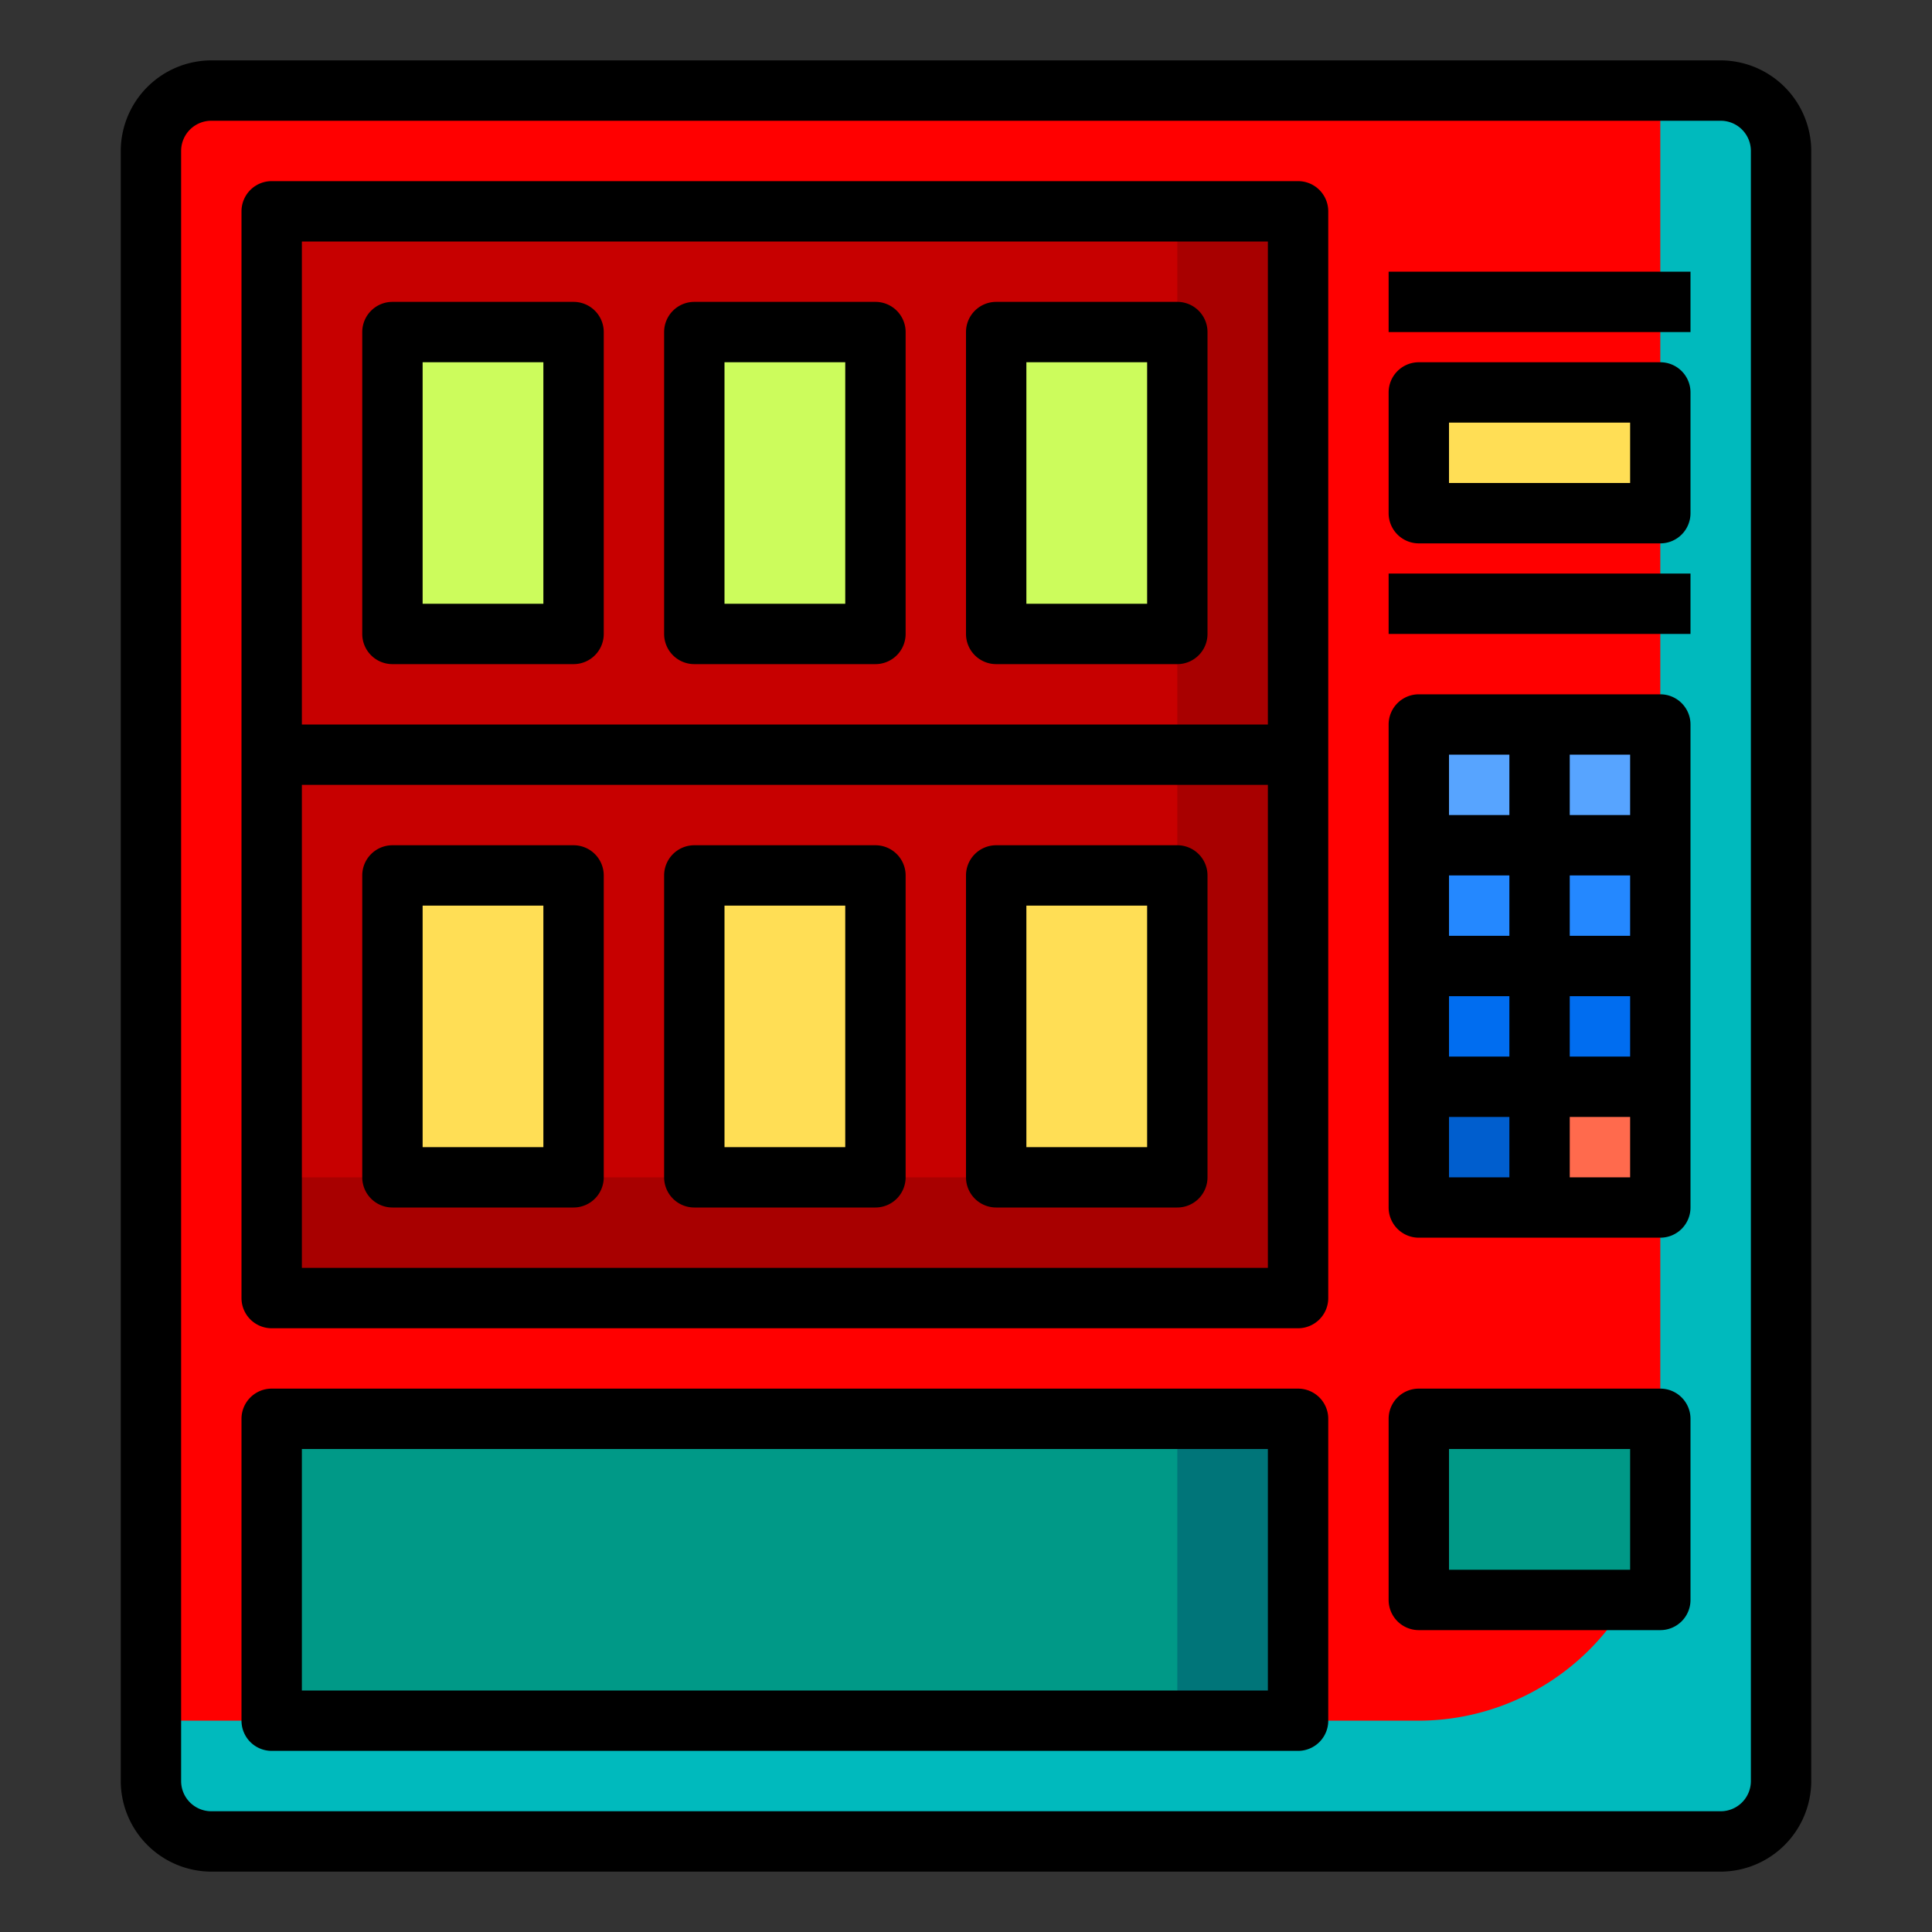
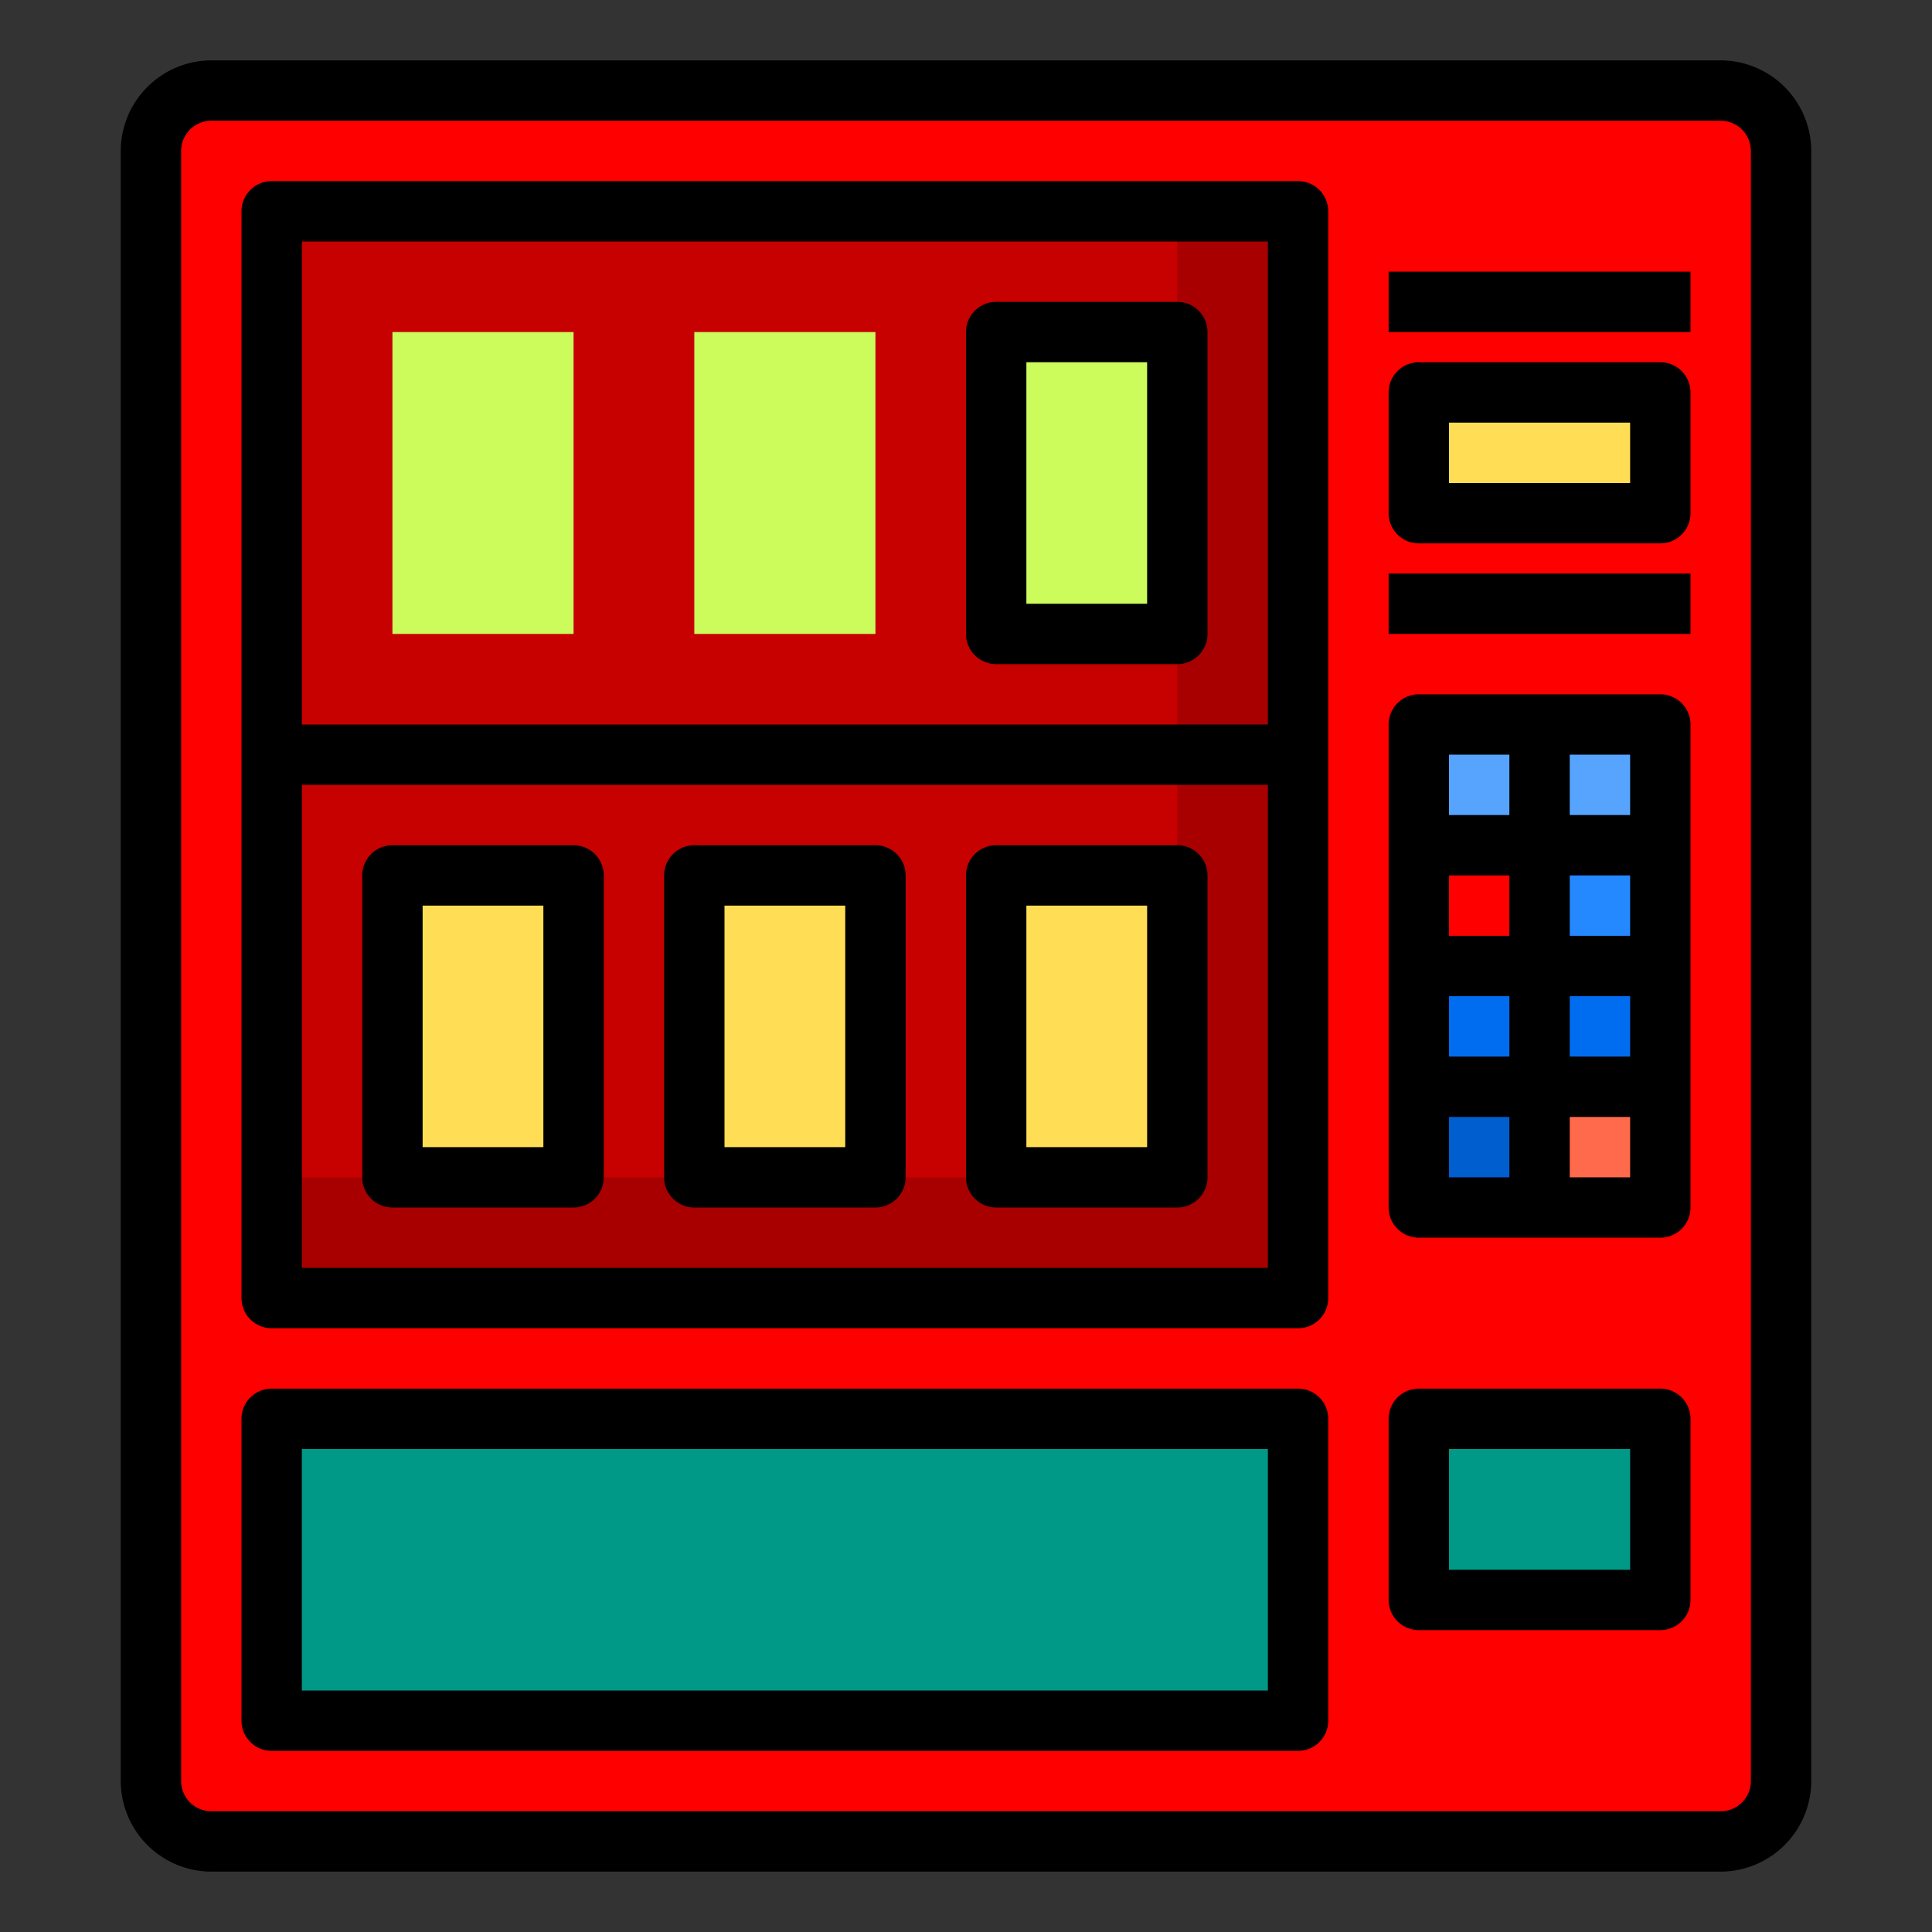
<svg xmlns="http://www.w3.org/2000/svg" viewBox="0 0 64 64">
  <rect x="0" y="0" width="64" height="64" fill="#333333" stroke="none" />
  <g id="Vending_Machine" data-name="Vending Machine">
    <rect fill="#e0e0e2" height="58" rx="2" width="54" x="5" y="3" style="fill: rgb(255, 0, 0);" />
-     <path d="m59 5v54a2.006 2.006 0 0 1 -2 2h-50a2.006 2.006 0 0 1 -2-2v-2h42a8.024 8.024 0 0 0 8-8v-46h2a2.006 2.006 0 0 1 2 2z" fill="#c6c5ca" style="fill: rgb(0, 186, 189);" />
    <path d="m47 47h8v6h-8z" fill="#009698" style="fill: rgb(0, 153, 135);" />
    <path d="m51 36h4v4h-4z" fill="#ff6243" style="fill: rgb(255, 106, 77);" />
    <path d="m51 32h4v4h-4z" fill="#006df0" />
    <path d="m51 28h4v4h-4z" fill="#2488ff" />
    <path d="m51 24h4v4h-4z" fill="#57a4ff" />
    <path d="m47 13h8v4h-8z" fill="#ffde55" />
    <path d="m47 36h4v4h-4z" fill="#005ece" />
    <path d="m47 32h4v4h-4z" fill="#006df0" />
-     <path d="m47 28h4v4h-4z" fill="#2488ff" />
    <path d="m47 24h4v4h-4z" fill="#57a4ff" />
    <path d="m9 47h34v10h-34z" fill="#009698" style="fill: rgb(0, 153, 135);" />
-     <path d="m39 47h4v10h-4z" fill="#007579" />
    <path d="m9 7h34v36h-34z" fill="#00d7df" style="fill: rgb(199, 0, 0);" />
    <path d="m43 7v36h-34v-4h26a4 4 0 0 0 4-4v-28z" fill="#00b6bd" style="fill: rgb(168, 0, 0);" />
    <path d="m33 29h6v10h-6z" fill="#ffde55" />
    <path d="m33 11h6v10h-6z" fill="#ccfc5c" />
    <path d="m23 29h6v10h-6z" fill="#ffde55" />
    <path d="m23 11h6v10h-6z" fill="#ccfc5c" />
    <path d="m13 29h6v10h-6z" fill="#ffde55" />
    <path d="m13 11h6v10h-6z" fill="#ccfc5c" />
    <path d="m57 2h-50a3.009 3.009 0 0 0 -3 3v54a3.009 3.009 0 0 0 3 3h50a3.009 3.009 0 0 0 3-3v-54a3.009 3.009 0 0 0 -3-3zm1 57a1 1 0 0 1 -1 1h-50a1 1 0 0 1 -1-1v-54a1 1 0 0 1 1-1h50a1 1 0 0 1 1 1z" fill="#000000" />
    <path d="m55 23h-8a1 1 0 0 0 -1 1v16a1 1 0 0 0 1 1h8a1 1 0 0 0 1-1v-16a1 1 0 0 0 -1-1zm-5 16h-2v-2h2zm0-4h-2v-2h2zm0-4h-2v-2h2zm0-4h-2v-2h2zm4 12h-2v-2h2zm0-4h-2v-2h2zm0-4h-2v-2h2zm0-4h-2v-2h2z" fill="#000000" />
    <path d="m43 46h-34a1 1 0 0 0 -1 1v10a1 1 0 0 0 1 1h34a1 1 0 0 0 1-1v-10a1 1 0 0 0 -1-1zm-1 10h-32v-8h32z" fill="#000000" />
    <path d="m55 12h-8a1 1 0 0 0 -1 1v4a1 1 0 0 0 1 1h8a1 1 0 0 0 1-1v-4a1 1 0 0 0 -1-1zm-1 4h-6v-2h6z" fill="#000000" />
    <path d="m46 19h10v2h-10z" fill="#000000" />
    <path d="m46 9h10v2h-10z" fill="#000000" />
    <path d="m55 46h-8a1 1 0 0 0 -1 1v6a1 1 0 0 0 1 1h8a1 1 0 0 0 1-1v-6a1 1 0 0 0 -1-1zm-1 6h-6v-4h6z" fill="#000000" />
    <path d="m43 6h-34a1 1 0 0 0 -1 1v36a1 1 0 0 0 1 1h34a1 1 0 0 0 1-1v-36a1 1 0 0 0 -1-1zm-1 2v16h-32v-16zm-32 34v-16h32v16z" fill="#000000" />
    <path d="m19 28h-6a1 1 0 0 0 -1 1v10a1 1 0 0 0 1 1h6a1 1 0 0 0 1-1v-10a1 1 0 0 0 -1-1zm-1 10h-4v-8h4z" fill="#000000" />
    <path d="m29 28h-6a1 1 0 0 0 -1 1v10a1 1 0 0 0 1 1h6a1 1 0 0 0 1-1v-10a1 1 0 0 0 -1-1zm-1 10h-4v-8h4z" fill="#000000" />
    <path d="m39 28h-6a1 1 0 0 0 -1 1v10a1 1 0 0 0 1 1h6a1 1 0 0 0 1-1v-10a1 1 0 0 0 -1-1zm-1 10h-4v-8h4z" fill="#000000" />
-     <path d="m13 22h6a1 1 0 0 0 1-1v-10a1 1 0 0 0 -1-1h-6a1 1 0 0 0 -1 1v10a1 1 0 0 0 1 1zm1-10h4v8h-4z" fill="#000000" />
-     <path d="m23 22h6a1 1 0 0 0 1-1v-10a1 1 0 0 0 -1-1h-6a1 1 0 0 0 -1 1v10a1 1 0 0 0 1 1zm1-10h4v8h-4z" fill="#000000" />
    <path d="m33 22h6a1 1 0 0 0 1-1v-10a1 1 0 0 0 -1-1h-6a1 1 0 0 0 -1 1v10a1 1 0 0 0 1 1zm1-10h4v8h-4z" fill="#000000" />
  </g>
</svg>